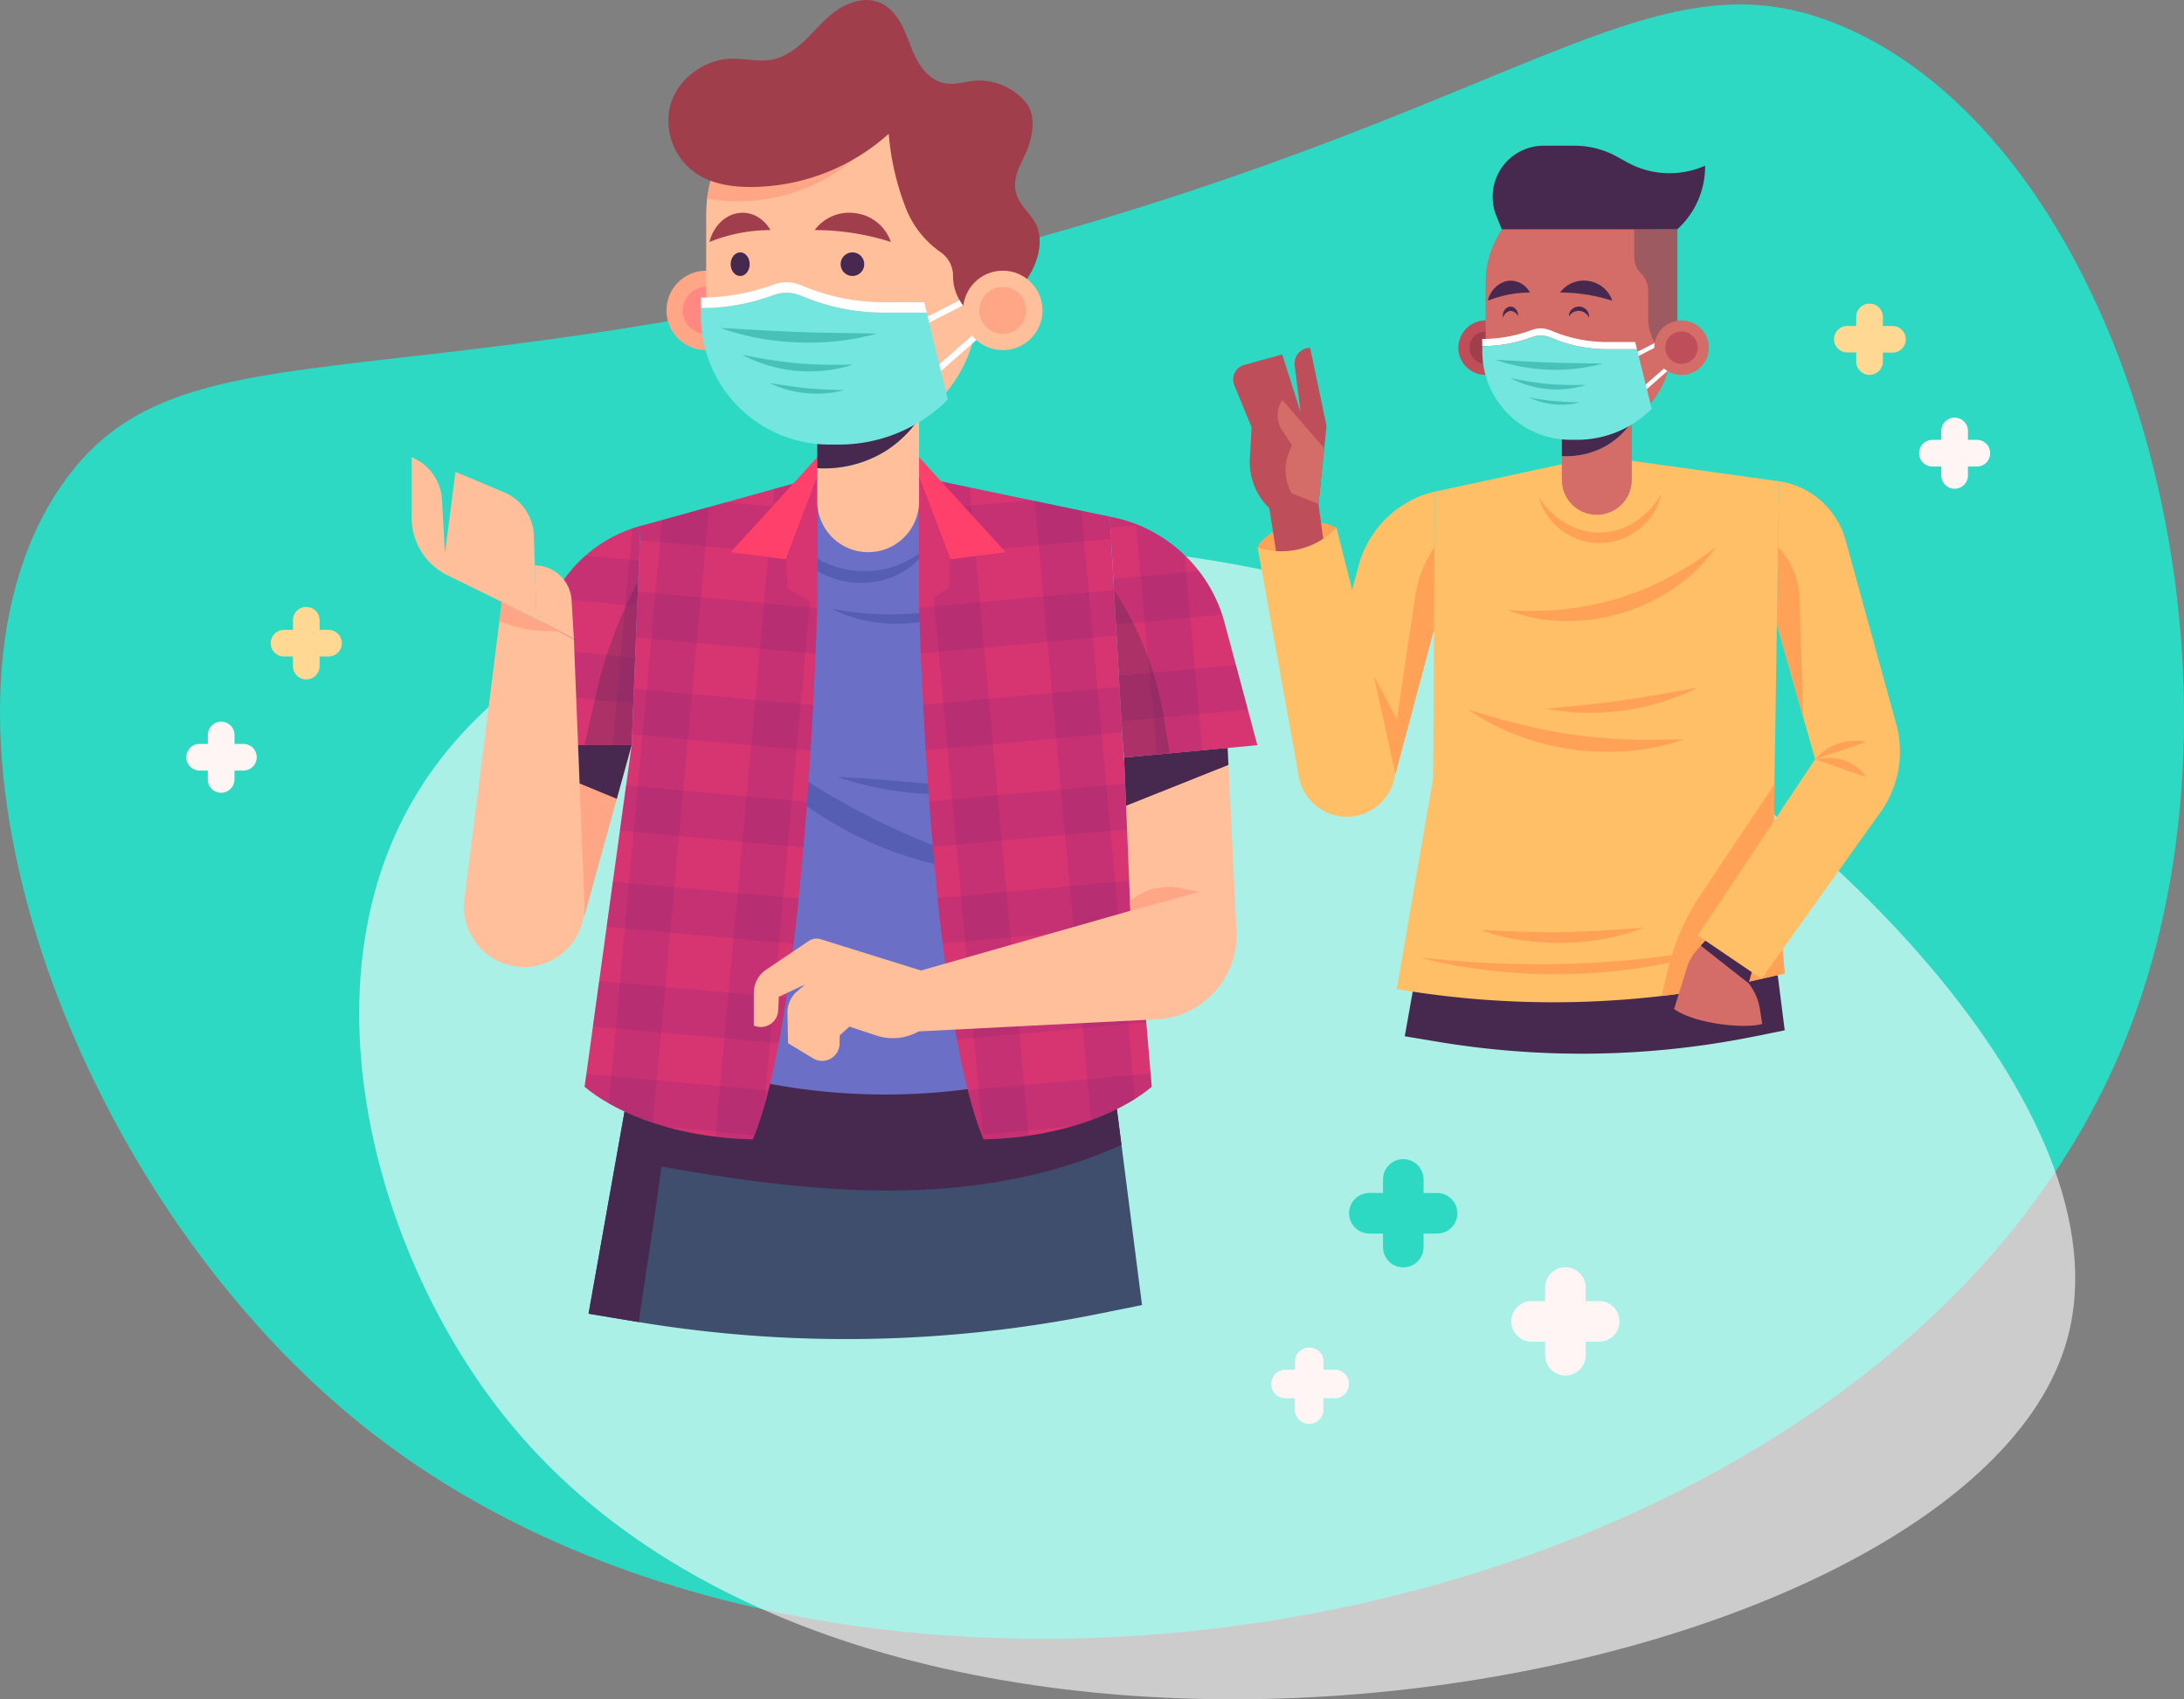
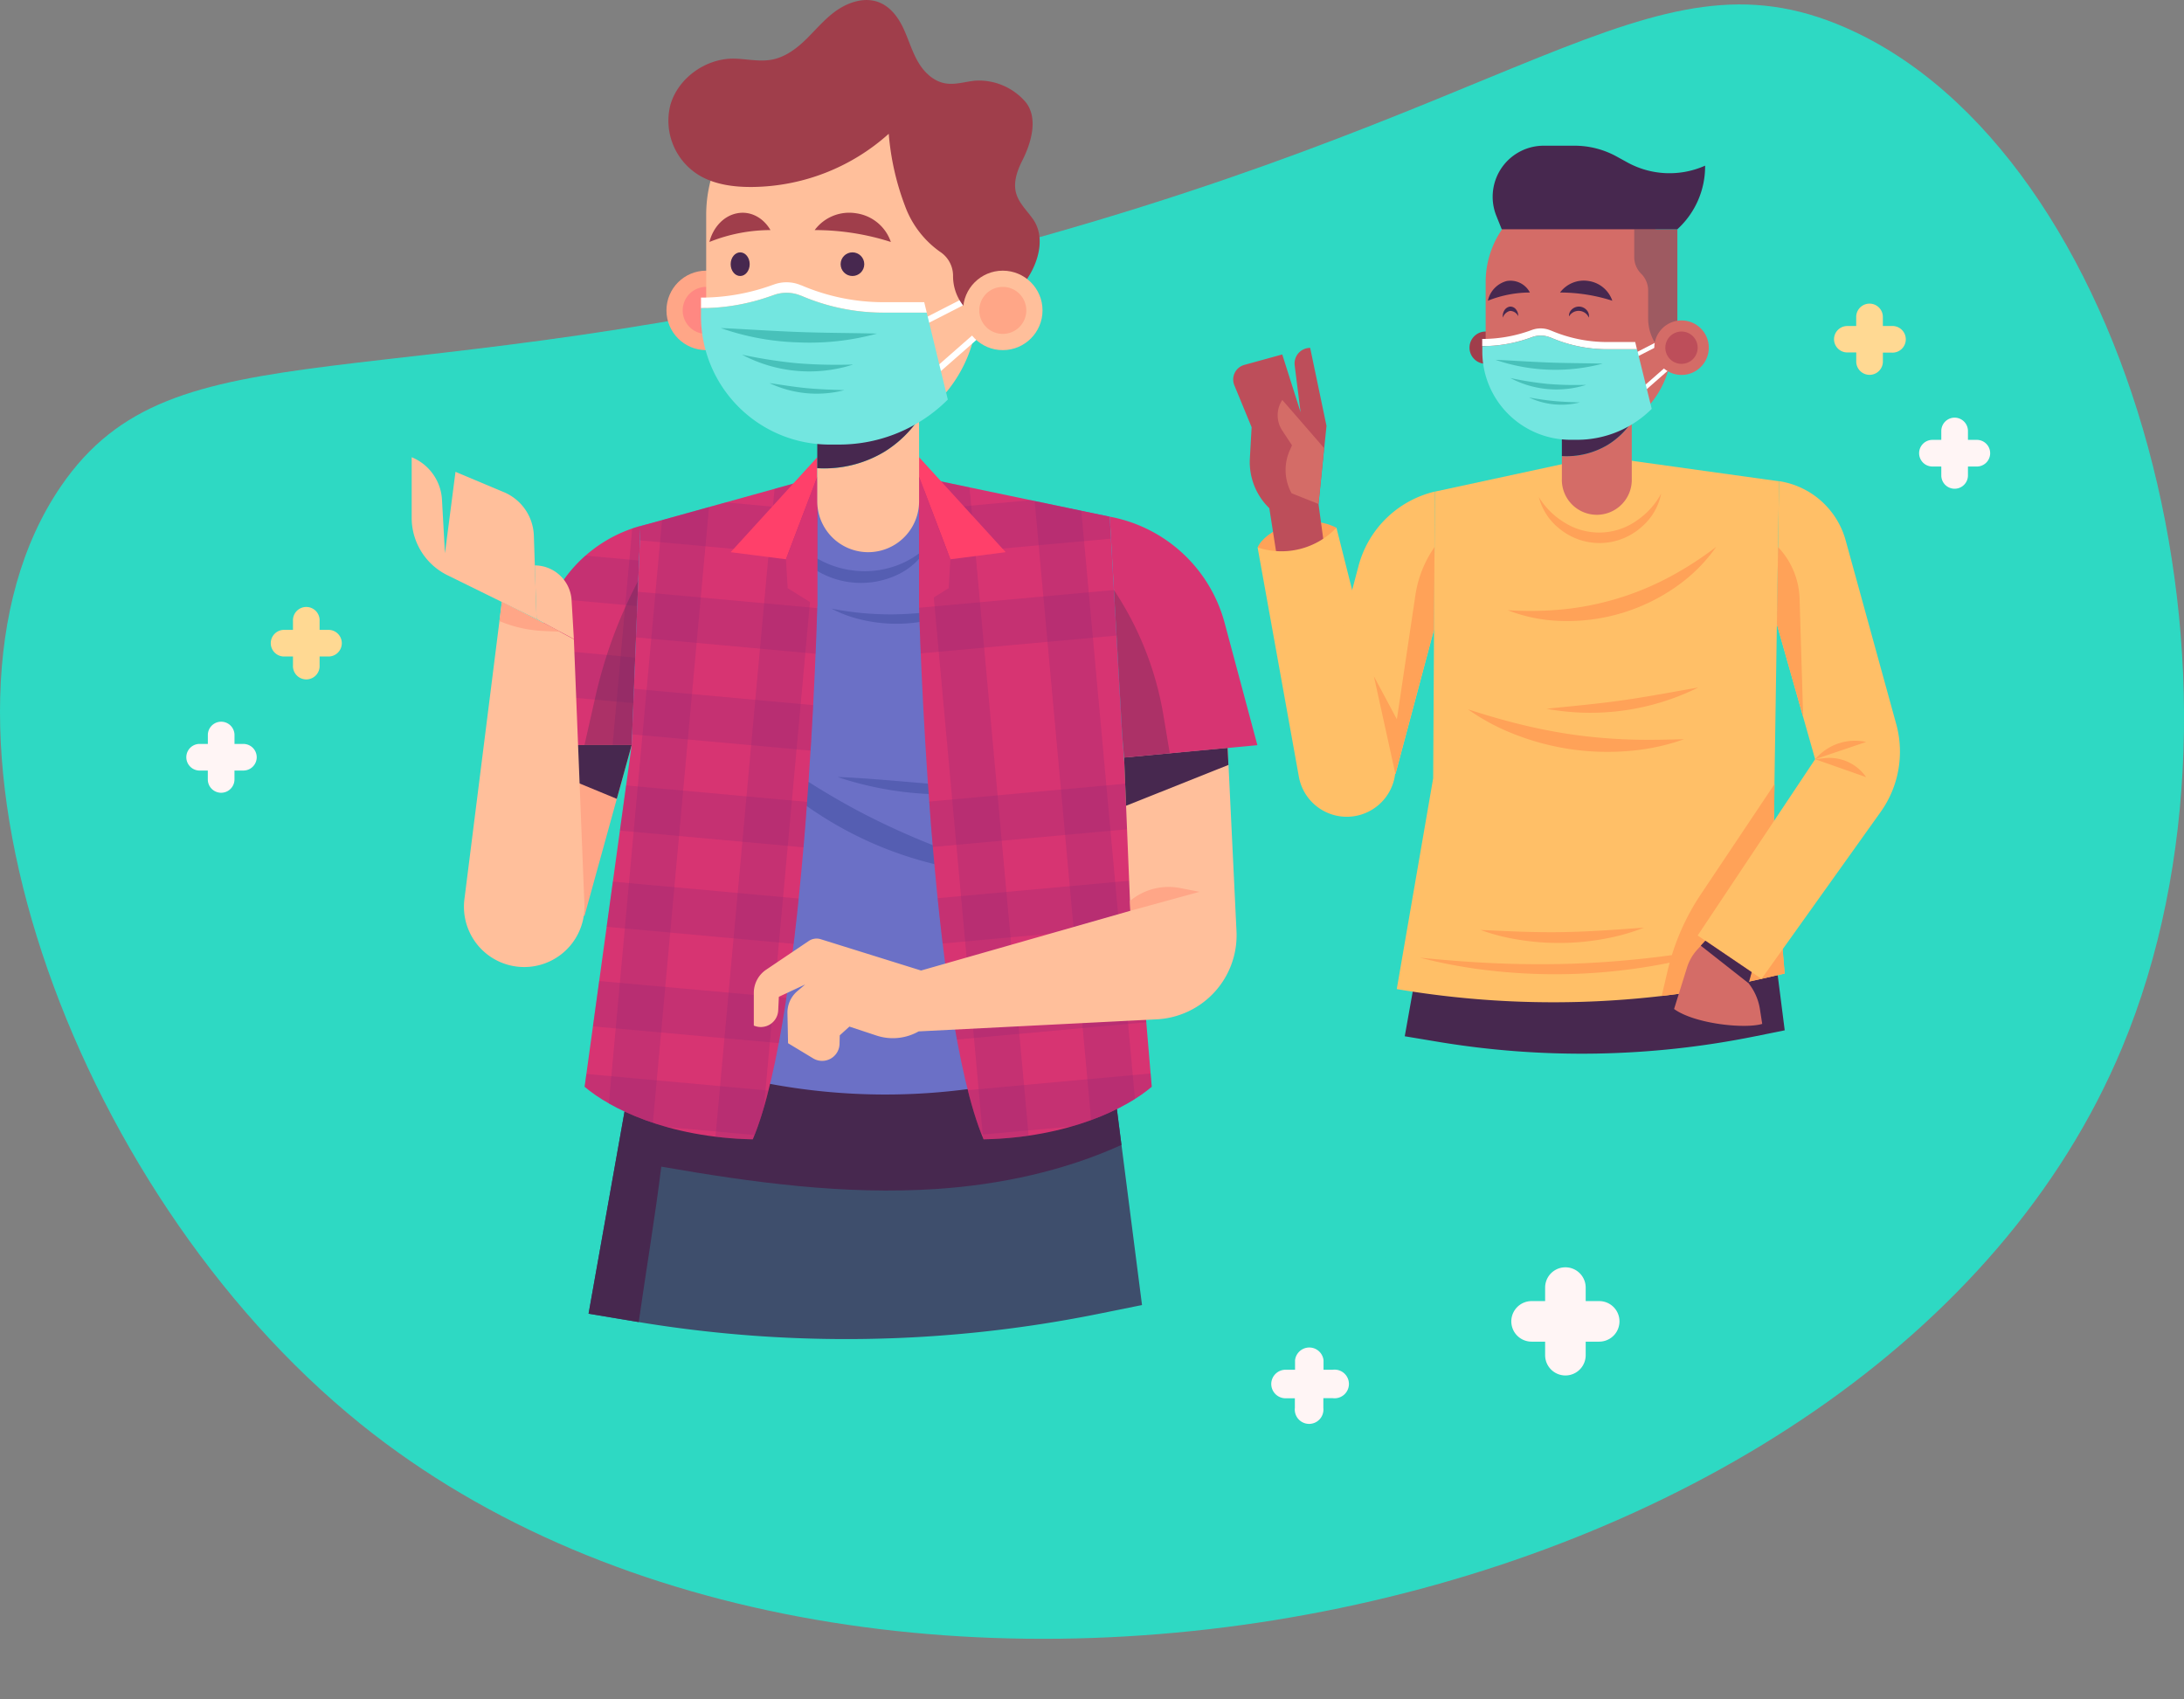
<svg xmlns="http://www.w3.org/2000/svg" viewBox="0 0 609.56 474.32">
  <rect x="0" y="0" width="609.56" height="474.32" fill="#808080" stroke="none" />
  <defs>
    <style>.cls-1{fill:none;}.cls-2{fill:#2ed9c3;}.cls-20,.cls-3{fill:#fff;}.cls-3{opacity:0.6;}.cls-4{fill:#3e4e6c;}.cls-5,.cls-9{fill:#47284f;}.cls-6{fill:#d73472;}.cls-7{clip-path:url(#clip-path);}.cls-8{fill:#992972;}.cls-8,.cls-9{opacity:0.3;}.cls-10{fill:#ffa687;}.cls-11{fill:#ffbf9b;}.cls-12{fill:#6b70c6;}.cls-13{fill:#555eb2;}.cls-14{clip-path:url(#clip-path-2);}.cls-15{fill:#ff406a;}.cls-16{clip-path:url(#clip-path-3);}.cls-17{clip-path:url(#clip-path-4);}.cls-18{fill:#ff8882;}.cls-19{fill:#a03e4b;}.cls-21{fill:#73e6e0;}.cls-22{fill:#48c1ba;}.cls-23{fill:#ffbf67;}.cls-24{fill:#ffa258;}.cls-25{fill:#bd4e5a;}.cls-26{fill:#d46c67;}.cls-27{fill:#9e5a61;}.cls-28{fill:#fff5f5;}.cls-29{fill:#ffd993;}</style>
    <clipPath id="clip-path">
      <path class="cls-1" d="M178.76,146.81h0a38.74,38.74,0,0,0-27.5,28.67L143.79,208H176.3Z" />
    </clipPath>
    <clipPath id="clip-path-2">
      <path class="cls-1" d="M228.1,169.32s-2.87,113-18,148.7c-24-.49-40.06-8.81-46.93-14.68L176.3,208l2.46-61.15,49.34-13.72Z" />
    </clipPath>
    <clipPath id="clip-path-3">
      <path class="cls-1" d="M256.52,169.32s2.87,113,18,148.7c24-.49,40.06-8.81,46.93-14.68l-8.26-97.93-3.49-61.19-53.22-11.13Z" />
    </clipPath>
    <clipPath id="clip-path-4">
-       <path class="cls-1" d="M309.74,144.22h0a40.93,40.93,0,0,1,32.06,29.66L350.94,208l-37.2,3.47-.51-6Z" />
-     </clipPath>
+       </clipPath>
  </defs>
  <g id="Capa_2" data-name="Capa 2">
    <g id="Capa_1-2" data-name="Capa 1">
      <path class="cls-2" d="M100.71,397.52C19.06,331.71-26.95,200,17,135.74c31.94-46.66,87.07-22.2,246.19-62.36C426.36,32.19,459.66-16.56,515.12,7.73,594.56,42.51,635,190.12,592.26,292.48,524.21,455.58,242,511.39,100.71,397.52Z" />
-       <path class="cls-3" d="M142.52,397.46c-36.29-44-56.89-116.22-30-169.08,45.41-89.11,212.85-97.54,323.19-40.52C510,226.21,596.59,313.94,576.17,376.47,544.5,473.43,249.67,527.44,142.52,397.46Z" />
      <path class="cls-4" d="M178.27,288l-14,78.69,13.54,2.26a355.45,355.45,0,0,0,128.68-2.2l12.25-2.48-9-70.17Z" />
      <path class="cls-5" d="M261.61,331.86c17.64-1.2,35.34-5,51.39-12.28l-3.26-25.53L178.27,288l-14,78.69,13.54,2.26.46.07c2.05-14.41,4.57-29.33,6.3-43.38C210,330.08,235.82,333.61,261.61,331.86Z" />
      <path class="cls-6" d="M178.76,146.81h0a38.74,38.74,0,0,0-27.5,28.67L143.79,208H176.3Z" />
      <g class="cls-7">
        <polygon class="cls-8" points="140.02 213.64 146.12 144.73 158.78 145.88 152.69 214.79 140.02 213.64" />
        <rect class="cls-8" x="143.66" y="172.83" width="72.65" height="12.72" transform="translate(374.68 16.11) rotate(95.18)" />
        <rect class="cls-8" x="135.24" y="155.72" width="69.7" height="12.72" transform="translate(15.42 -14.77) rotate(5.21)" />
        <rect class="cls-8" x="132.78" y="182.68" width="69.7" height="12.72" transform="translate(17.85 -14.44) rotate(5.21)" />
      </g>
-       <path class="cls-9" d="M176.3,208l2-46.22h0a131.17,131.17,0,0,0-12.18,32.94l-3,13.28Z" />
+       <path class="cls-9" d="M176.3,208l2-46.22h0a131.17,131.17,0,0,0-12.18,32.94l-3,13.28" />
      <polygon class="cls-10" points="163.13 255.65 176.3 207.96 146.31 207.96 139.4 246.11 163.13 255.65" />
      <polygon class="cls-5" points="146.31 207.96 176.3 207.96 172.15 222.98 145.58 211.99 146.31 207.96" />
      <path class="cls-11" d="M149.76,172.8,124.9,160.57a17.86,17.86,0,0,1-10-16V127.62h0a13.64,13.64,0,0,1,8.46,11.88l.83,14.94,2.94-22.74,13.47,5.66A13.66,13.66,0,0,1,149,149.48Z" />
      <path class="cls-11" d="M140.07,168,129.62,251a16.85,16.85,0,0,0,6.2,15.26h0a16.82,16.82,0,0,0,27.29-13.82l-2.94-74-10.41-5.57Z" />
      <path class="cls-11" d="M159.53,167.5a10.32,10.32,0,0,0-10.27-9.68l.23,6.92.27,8.06,10.41,5.57Z" />
      <path class="cls-10" d="M140.07,168l16.38,8.34-4.85-.22a35.58,35.58,0,0,1-12.2-2.76h0Z" />
      <path class="cls-12" d="M242.48,130.76l-63.72,16.05-5.38,136.48,11.28,10.76h0a175.89,175.89,0,0,0,120.77,1.51l4.31-1.51,7.77-13.7-7.77-136.13Z" />
      <path class="cls-13" d="M259.22,152.14a24.75,24.75,0,0,1-9.79,6,25.92,25.92,0,0,1-12.53.92,26.27,26.27,0,0,1-11.55-5,30.12,30.12,0,0,1-7.68-8.65,21.76,21.76,0,0,0,6,10.57,23.89,23.89,0,0,0,26.72,4.49A19.08,19.08,0,0,0,259.22,152.14Z" />
      <path class="cls-13" d="M271.14,168.42a85,85,0,0,1-39.09,1.46A35.78,35.78,0,0,0,241,173.1a42.67,42.67,0,0,0,21.52-.8A35.9,35.9,0,0,0,271.14,168.42Z" />
      <path class="cls-13" d="M283.4,243.73c-6.43-1.93-13.67-4.22-21.17-7.1a206.62,206.62,0,0,1-22.74-10.3,208,208,0,0,1-21.27-13.06c-6.59-4.6-12.54-9.32-17.75-13.55A88,88,0,0,0,215.23,217a104.4,104.4,0,0,0,45.58,24.2A88,88,0,0,0,283.4,243.73Z" />
      <path class="cls-13" d="M277.81,220.6c-6.14-.84-14.08-1.47-22-2.14s-15.87-1.37-22.07-1.58a93.35,93.35,0,0,0,44.09,3.72Z" />
      <path class="cls-6" d="M228.1,169.32s-2.87,113-18,148.7c-24-.49-40.06-8.81-46.93-14.68L176.3,208l2.46-61.15,49.34-13.72Z" />
      <g class="cls-14">
        <rect class="cls-8" x="172.97" y="167.92" width="69.7" height="12.72" transform="translate(16.68 -18.15) rotate(5.21)" />
        <rect class="cls-8" x="93.21" y="220.21" width="181.08" height="12.72" transform="translate(426.07 64.14) rotate(95.21)" />
        <rect class="cls-8" x="116.93" y="221.27" width="194.66" height="12.72" transform="translate(460.4 34.92) rotate(95.21)" />
        <rect class="cls-8" x="175.43" y="140.96" width="69.7" height="12.72" transform="translate(14.24 -18.48) rotate(5.21)" />
        <rect class="cls-8" x="170.51" y="194.87" width="69.7" height="12.72" transform="translate(19.12 -17.81) rotate(5.21)" />
        <rect class="cls-8" x="168.06" y="221.82" width="69.7" height="12.72" transform="translate(21.55 -17.48) rotate(5.21)" />
        <rect class="cls-8" x="165.6" y="248.78" width="69.7" height="12.72" transform="translate(23.99 -17.14) rotate(5.21)" />
        <rect class="cls-8" x="163.14" y="275.73" width="69.7" height="12.72" transform="matrix(1, 0.09, -0.09, 1, 26.43, -16.81)" />
        <rect class="cls-8" x="160.68" y="302.69" width="69.7" height="12.72" transform="translate(28.86 -16.47) rotate(5.21)" />
      </g>
      <polygon class="cls-15" points="228.1 127.62 203.93 154.13 219.36 156.11 219.36 156.11 228.1 133.09 228.1 127.62" />
      <polygon class="cls-6" points="219.36 156.11 219.85 164.18 228.1 169.32 228.1 133.09 219.36 156.11" />
      <path class="cls-6" d="M256.52,169.32s2.87,113,18,148.7c24-.49,40.06-8.81,46.93-14.68l-8.26-97.93-3.49-61.19-53.22-11.13Z" />
      <g class="cls-16">
        <rect class="cls-8" x="244.11" y="167.62" width="69.7" height="12.72" transform="translate(572.56 321.92) rotate(174.79)" />
        <rect class="cls-8" x="212.49" y="219.91" width="181.08" height="12.72" transform="translate(500.86 -96.04) rotate(84.79)" />
        <rect class="cls-8" x="177.05" y="222.68" width="191.24" height="12.72" transform="translate(476.02 -63.3) rotate(84.79)" />
        <rect class="cls-8" x="241.65" y="140.67" width="69.7" height="12.72" transform="translate(565.21 268.34) rotate(174.79)" />
-         <rect class="cls-8" x="246.56" y="194.57" width="69.7" height="12.72" transform="translate(579.91 375.49) rotate(174.79)" />
        <rect class="cls-8" x="249.02" y="221.53" width="69.7" height="12.72" transform="translate(587.26 429.06) rotate(174.79)" />
        <rect class="cls-8" x="251.48" y="248.48" width="69.7" height="12.72" transform="translate(594.61 482.64) rotate(174.79)" />
        <rect class="cls-8" x="253.94" y="275.44" width="69.7" height="12.72" transform="translate(601.96 536.21) rotate(174.79)" />
        <rect class="cls-8" x="256.39" y="302.39" width="69.7" height="12.72" transform="translate(609.31 589.78) rotate(174.79)" />
      </g>
      <polygon class="cls-15" points="256.52 127.62 280.69 154.13 265.26 156.11 265.26 156.11 256.52 133.09 256.52 127.62" />
      <polygon class="cls-6" points="265.26 156.11 264.77 164.18 256.52 169.32 256.52 133.09 265.26 156.11" />
      <path class="cls-11" d="M313.74,211.43l1.75,42.79L257.07,270.9l-28-8.74a3.91,3.91,0,0,0-3.34.49l-11.87,8a7.82,7.82,0,0,0-3.47,6.5v9.11h0a4.86,4.86,0,0,0,6.81-4.22l.18-3.81,7.34-3.43-2.21,1.88a7.83,7.83,0,0,0-2.73,6.11l.17,8.4,7,4.23a4.86,4.86,0,0,0,7.37-4.05l.06-2.38,2.69-2.44,7.56,2.5a14.58,14.58,0,0,0,11.76-1.16h0l66.46-3.37a23.49,23.49,0,0,0,22.26-24.58l-2.46-51.17Z" />
      <polygon class="cls-5" points="342.63 208.73 313.74 211.43 314.29 224.91 342.86 213.51 342.63 208.73" />
      <path class="cls-6" d="M309.74,144.22h0a40.93,40.93,0,0,1,32.06,29.66L350.94,208l-37.2,3.47-.51-6Z" />
      <g class="cls-17">
        <rect class="cls-8" x="301.67" y="160.26" width="47.31" height="12.72" transform="translate(664.44 303.01) rotate(174.79)" />
        <rect class="cls-8" x="279.8" y="164.77" width="91.77" height="12.72" transform="translate(466.54 -168.75) rotate(84.79)" />
        <rect class="cls-8" x="299.22" y="133.3" width="47.31" height="12.72" transform="translate(657.09 249.44) rotate(174.79)" />
        <rect class="cls-8" x="304.13" y="187.21" width="47.31" height="12.72" transform="translate(671.79 356.58) rotate(174.79)" />
      </g>
      <path class="cls-10" d="M315.49,254.22l19.31-5.29-5.47-1.06a16.74,16.74,0,0,0-13.95,3.62h0Z" />
      <path class="cls-9" d="M313.74,211.43l-.51-6-2.32-40.73h0a89.54,89.54,0,0,1,13.76,34.71l1.82,10.85Z" />
      <circle class="cls-10" cx="197.1" cy="86.64" r="11.09" />
      <path class="cls-18" d="M203.66,86.64a6.56,6.56,0,1,1-6.56-6.56A6.56,6.56,0,0,1,203.66,86.64Z" />
      <path class="cls-11" d="M246.85,126.09a32.55,32.55,0,0,1-18.75,4.62v9.21a14.21,14.21,0,1,0,28.42,0V116.79A32,32,0,0,1,246.85,126.09Z" />
      <path class="cls-5" d="M246.85,126.09a32,32,0,0,0,9.67-9.3v-26H228.1v39.88A32.55,32.55,0,0,0,246.85,126.09Z" />
      <path class="cls-11" d="M235,123.13h0A37.9,37.9,0,0,1,197.1,85.24V60A37.89,37.89,0,0,1,235,22.09h0A37.88,37.88,0,0,1,272.88,60V85.24A37.89,37.89,0,0,1,235,123.13Z" />
      <path class="cls-19" d="M239,59.54a12,12,0,0,0-11.62,4.68,69.75,69.75,0,0,1,21.26,3.32A12,12,0,0,0,239,59.54Z" />
      <circle class="cls-5" cx="237.92" cy="73.74" r="3.3" />
      <path class="cls-19" d="M205.71,59.54c3.81-.75,7.37,1.29,9.33,4.68A46.05,46.05,0,0,0,198,67.54C199,63.56,201.9,60.27,205.71,59.54Z" />
      <path class="cls-5" d="M203.93,73.74c0,1.82,1.19,3.3,2.66,3.3s2.65-1.48,2.65-3.3-1.19-3.3-2.65-3.3S203.93,71.92,203.93,73.74Z" />
      <rect class="cls-20" x="253.74" y="85.42" width="22.11" height="1.72" transform="translate(-10.22 130.17) rotate(-27.11)" />
      <rect class="cls-20" x="256.62" y="97.04" width="22.33" height="1.72" transform="translate(1.94 200.94) rotate(-41.27)" />
-       <path class="cls-10" d="M219.85,54.26a50.53,50.53,0,0,0,23.56-14.75,68.2,68.2,0,0,0,9-13.18A37.61,37.61,0,0,0,235,22.09h0a37.89,37.89,0,0,0-37.61,33.35A50.49,50.49,0,0,0,219.85,54.26Z" />
      <path class="cls-19" d="M275.2,89.69h0A13.22,13.22,0,0,1,266,77.23V76.9a8,8,0,0,0-3.66-6.64,27.07,27.07,0,0,1-9.8-12.92,73.11,73.11,0,0,1-4.49-20,57.85,57.85,0,0,1-38,14.85c-5.13.05-10.44-.63-14.82-3.2a17.82,17.82,0,0,1-8.13-19.68c2.07-7.31,9.53-12.86,17.39-12.95,3.58,0,7.18.93,10.71.33,3.93-.66,7.24-3.2,10-5.94s5.3-5.81,8.55-8S241.3-.8,245.05.54c3.29,1.17,5.54,4.12,7,7.18s2.38,6.36,4.05,9.33,4.36,5.67,7.82,6.23c2.78.46,5.57-.53,8.38-.77a17.17,17.17,0,0,1,13.78,5.78c3.92,4.54,1.65,11.76-.69,16.39-1.46,2.89-2.66,6.17-1.78,9.28.77,2.73,3,4.8,4.65,7.13,3.51,4.94,1.7,11.65-1.34,16.38C284.16,81.78,279.12,86.3,275.2,89.69Z" />
      <circle class="cls-11" cx="279.88" cy="86.64" r="11.09" />
      <path class="cls-10" d="M286.44,86.64a6.56,6.56,0,1,1-6.56-6.56A6.56,6.56,0,0,1,286.44,86.64Z" />
      <path class="cls-20" d="M214.65,82.79l1.5-.52a10.33,10.33,0,0,1,7.44.27l.06,0a58,58,0,0,0,22.89,4.71h12.12l-.71-2.9H246.54a58,58,0,0,1-22.89-4.72l-.06,0a10.28,10.28,0,0,0-7.44-.27l-1.5.52a58.13,58.13,0,0,1-19,3.19h0V86h0A57.88,57.88,0,0,0,214.65,82.79Z" />
      <path class="cls-21" d="M258.66,87.28H246.54a58,58,0,0,1-22.89-4.71l-.06,0a10.33,10.33,0,0,0-7.44-.27l-1.5.52a57.88,57.88,0,0,1-19,3.2h0v2.2a35.86,35.86,0,0,0,35.86,35.87h2.71a42.89,42.89,0,0,0,30.32-12.56Z" />
      <path class="cls-22" d="M244.77,93.12c-6.13-.18-14-.16-21.82-.45s-15.68-.85-21.8-1.1a71.42,71.42,0,0,0,21.69,4A71.12,71.12,0,0,0,244.77,93.12Z" />
      <path class="cls-22" d="M238,101.75a137.87,137.87,0,0,1-15.54-.36A135.84,135.84,0,0,1,207.11,99a40,40,0,0,0,30.9,2.79Z" />
      <path class="cls-22" d="M235.56,108.9c-2.94-.11-6.7-.2-10.44-.56s-7.46-1-10.37-1.41a30.86,30.86,0,0,0,20.81,2Z" />
      <path class="cls-5" d="M401.71,235.25l-9.64,54,9.3,1.55a243.81,243.81,0,0,0,88.34-1.51l8.41-1.7L492,239.44Z" />
      <path class="cls-23" d="M446.25,127.34l50.29,7L495,235.25l3.09,36.49-6.47,1.48a261.07,261.07,0,0,1-101.78,2.86h0L400,217.23l.47-80Z" />
      <path class="cls-24" d="M495.28,218.85l-.11,7.61-.14,8.79,3.09,36.49-6.47,1.48A261.68,261.68,0,0,1,463.78,278l1.65-7a65.16,65.16,0,0,1,9.33-21.45Z" />
      <path class="cls-24" d="M429.5,138.76a21.24,21.24,0,0,0,7,7,18.16,18.16,0,0,0,20.5-.58,21.24,21.24,0,0,0,6.63-7.4,16.35,16.35,0,0,1-5.26,9.12,17.59,17.59,0,0,1-23.13.66A16.35,16.35,0,0,1,429.5,138.76Z" />
      <path class="cls-24" d="M420.77,170.32a94.76,94.76,0,0,0,14.71-.16,79.86,79.86,0,0,0,31.15-9.47A95.24,95.24,0,0,0,479,152.64a44.85,44.85,0,0,1-10.63,10.73,52.86,52.86,0,0,1-32.76,9.95A44.4,44.4,0,0,1,420.77,170.32Z" />
      <path class="cls-24" d="M409.72,198c4.13,1.31,8.83,2.76,13.87,4a151.36,151.36,0,0,0,15.86,3.12,153.08,153.08,0,0,0,16.11,1.32c5.19.15,10.11,0,14.44-.1a59.67,59.67,0,0,1-14.33,3.18,70.87,70.87,0,0,1-33-4.58A59.46,59.46,0,0,1,409.72,198Z" />
      <path class="cls-24" d="M431.6,197.84c6-.64,13.66-1.29,21.27-2.37S468,192.93,474,191.9a67.78,67.78,0,0,1-42.37,5.94Z" />
      <path class="cls-24" d="M396.31,267.31c6.09.6,13.1,1.21,20.57,1.54s15.42.4,23.35.09,15.85-1,23.27-1.93,14.37-2.09,20.39-3.18a141.49,141.49,0,0,1-20.05,5.31,161.91,161.91,0,0,1-23.49,2.67,159.79,159.79,0,0,1-23.63-.81A141.38,141.38,0,0,1,396.31,267.31Z" />
      <path class="cls-24" d="M413.24,259.58c6.42.28,14.61.74,22.82.6s16.38-.79,22.79-1.25a57.27,57.27,0,0,1-10.43,3,70,70,0,0,1-24.67.35A56.06,56.06,0,0,1,413.24,259.58Z" />
-       <circle class="cls-25" cx="414.64" cy="97.05" r="7.61" />
      <path class="cls-19" d="M419.14,97.05a4.5,4.5,0,1,1-4.5-4.51A4.5,4.5,0,0,1,419.14,97.05Z" />
      <path class="cls-26" d="M448.79,124.13a22.35,22.35,0,0,1-12.87,3.17v6.32a9.76,9.76,0,1,0,19.51,0V117.75A22,22,0,0,1,448.79,124.13Z" />
      <path class="cls-5" d="M448.79,124.13a22,22,0,0,0,6.64-6.38V99.93H435.92V127.3A22.35,22.35,0,0,0,448.79,124.13Z" />
      <path class="cls-26" d="M440.65,122.1h0a26,26,0,0,1-26-26V78.74a26,26,0,0,1,26-26h0a26,26,0,0,1,26,26V96.08A26,26,0,0,1,440.65,122.1Z" />
      <path class="cls-5" d="M443.41,78.44a8.27,8.27,0,0,0-8,3.21A47.9,47.9,0,0,1,450,83.94,8.26,8.26,0,0,0,443.41,78.44Z" />
      <path class="cls-5" d="M420.55,78.44A6.11,6.11,0,0,1,427,81.65a31.64,31.64,0,0,0-11.73,2.29A7.25,7.25,0,0,1,420.55,78.44Z" />
      <path class="cls-5" d="M437.91,88.26a2.34,2.34,0,0,1,.72-1.82,2.88,2.88,0,0,1,2.23-.86A2.93,2.93,0,0,1,443,86.75a2.38,2.38,0,0,1,.45,1.91,3.09,3.09,0,0,0-5.49-.4Z" />
      <path class="cls-5" d="M423.73,88.26a2.72,2.72,0,0,0-.56-1.82,2,2,0,0,0-1.74-.86,2.21,2.21,0,0,0-1.62,1.17,2.86,2.86,0,0,0-.35,1.91,2.78,2.78,0,0,1,2-1.88A2.53,2.53,0,0,1,423.73,88.26Z" />
      <rect class="cls-20" x="453.52" y="96.21" width="15.18" height="1.18" transform="translate(6.56 220.81) rotate(-27.12)" />
      <rect class="cls-20" x="455.5" y="104.18" width="15.33" height="1.18" transform="translate(45.92 331.51) rotate(-41.27)" />
      <path class="cls-20" d="M426.69,94.41l1-.36a7.07,7.07,0,0,1,5.1.18l.05,0a39.67,39.67,0,0,0,15.71,3.24h8.32l-.48-2h-7.84a39.83,39.83,0,0,1-15.71-3.23l-.05,0a7.07,7.07,0,0,0-5.1-.19l-1,.36a39.62,39.62,0,0,1-13,2.2h0v2h0A39.87,39.87,0,0,0,426.69,94.41Z" />
      <path class="cls-21" d="M456.9,97.49h-8.32a39.67,39.67,0,0,1-15.71-3.24l-.05,0a7.07,7.07,0,0,0-5.1-.18l-1,.36a39.87,39.87,0,0,1-13,2.19h0v1.51a24.63,24.63,0,0,0,24.62,24.63h1.86A29.44,29.44,0,0,0,461,114.12Z" />
      <path class="cls-22" d="M447.37,101.5c-4.21-.13-9.6-.11-15-.31s-10.76-.58-15-.76a51.53,51.53,0,0,0,29.95,1.07Z" />
      <path class="cls-22" d="M442.72,107.42a94.47,94.47,0,0,1-10.67-.25,94.32,94.32,0,0,1-10.53-1.66,27.49,27.49,0,0,0,21.2,1.91Z" />
      <path class="cls-22" d="M441.05,112.33c-2-.07-4.61-.14-7.18-.38s-5.12-.66-7.12-1a21.24,21.24,0,0,0,14.3,1.35Z" />
      <path class="cls-27" d="M456.12,64v7.74a6.56,6.56,0,0,0,1.93,4.66h0A6.6,6.6,0,0,1,460,81.07v7.81a13.17,13.17,0,0,0,3.86,9.31h4.3V64Z" />
      <circle class="cls-26" cx="469.32" cy="97.05" r="7.61" />
      <path class="cls-25" d="M473.82,97.05a4.51,4.51,0,1,1-4.5-4.51A4.51,4.51,0,0,1,473.82,97.05Z" />
      <path class="cls-5" d="M468.14,64h-49l-1.51-3.76a14.3,14.3,0,0,1,1.83-13.88h0a14.27,14.27,0,0,1,11.41-5.69h8.53a24.39,24.39,0,0,1,11.78,3l3,1.65a24.42,24.42,0,0,0,21.72.92h0v.19A23.71,23.71,0,0,1,468.14,64Z" />
      <path class="cls-24" d="M373,147.3c-9.16-4.6-20,.87-22,5.5C360.41,166.3,372.12,153.53,373,147.3Z" />
      <path class="cls-25" d="M369.63,152.66,368,140.71l2.23-21.83L365.67,97.1h0a4.36,4.36,0,0,0-4.32,4.9L363,115.08l-5.12-16.14-10.57,2.91a4.23,4.23,0,0,0-2.8,5.7l4.82,11.7-.49,8.72a17.92,17.92,0,0,0,5.43,13.88h0l2.2,14.09h0a14,14,0,0,0,12.83-3Z" />
      <path class="cls-26" d="M369.55,125.06,357.9,111.64h0a7.69,7.69,0,0,0,0,8.56l2.7,4.1-.59,1.33a13.49,13.49,0,0,0,.47,12.05h0l7.52,3Z" />
      <path class="cls-23" d="M351,152.8a21.17,21.17,0,0,0,22-5.5l16.08,63.75a13.61,13.61,0,0,1-8.46,16.08h0a13.59,13.59,0,0,1-18.11-10.35Z" />
      <path class="cls-23" d="M400.47,137.21h0l-.23,38.53L389.5,216l-26.44,2.83L379.16,158A28.94,28.94,0,0,1,400.47,137.21Z" />
      <path class="cls-24" d="M400.38,152.71h0a31.38,31.38,0,0,0-5.33,13.37l-5.18,34.69-6.41-12,6,27.28,10.74-40.28Z" />
      <path class="cls-23" d="M496.54,134.3h0a22.86,22.86,0,0,1,18.59,16.54l14.12,51.3a29,29,0,0,1-4.35,24.49l-33.25,46.59-17.83-12.09,32.79-49.21L495.94,174.3Z" />
      <path class="cls-26" d="M476,262.58,473.77,265a13.33,13.33,0,0,0-2.9,5l-3.63,11.64c5.78,4.16,19.71,5.61,24.6,4.16l-.64-4.11a15.42,15.42,0,0,0-3.16-7.22h0l.86-3.11Z" />
      <polygon class="cls-5" points="475.96 262.58 488.9 271.35 488.04 274.46 474.69 263.96 475.96 262.58" />
      <path class="cls-24" d="M495.94,174.3l.33-21.59h0a21.85,21.85,0,0,1,6,14.43l1,33Z" />
      <path class="cls-24" d="M506.61,211.92l14.23-4.82h0A14.51,14.51,0,0,0,507,211.5Z" />
      <path class="cls-24" d="M506.61,211.92l14.23,5h0a12.46,12.46,0,0,0-11.9-5.26Z" />
      <path class="cls-2" d="M376.53,338.65a5.66,5.66,0,0,1,5.66-5.66H386v-3.78a5.66,5.66,0,0,1,11.32,0V333h3.77a5.66,5.66,0,1,1,0,11.32h-3.77v3.77a5.66,5.66,0,0,1-11.32,0v-3.77h-3.78A5.67,5.67,0,0,1,376.53,338.65Z" />
      <path class="cls-28" d="M421.81,368.83a5.67,5.67,0,0,1,5.66-5.66h3.78V359.4a5.66,5.66,0,0,1,11.32,0v3.77h3.77a5.66,5.66,0,1,1,0,11.32h-3.77v3.78a5.66,5.66,0,1,1-11.32,0v-3.78h-3.78A5.66,5.66,0,0,1,421.81,368.83Z" />
      <path class="cls-28" d="M354.81,386.33a4,4,0,0,1,4-4h2.64v-2.65a4,4,0,0,1,7.95,0v2.65H372a4,4,0,1,1,0,7.94h-2.65V393a4,4,0,1,1-7.95,0V390.3h-2.64A4,4,0,0,1,354.81,386.33Z" />
      <path class="cls-29" d="M511.88,94.67A3.71,3.71,0,0,1,515.59,91h2.48V88.47a3.72,3.72,0,0,1,7.44,0V91H528a3.72,3.72,0,1,1,0,7.43h-2.48v2.48a3.72,3.72,0,0,1-7.44,0V98.38h-2.48A3.71,3.71,0,0,1,511.88,94.67Z" />
      <path class="cls-28" d="M535.63,126.5a3.72,3.72,0,0,1,3.72-3.72h2.47V120.3a3.72,3.72,0,0,1,7.44,0v2.48h2.48a3.72,3.72,0,1,1,0,7.44h-2.48v2.48a3.72,3.72,0,0,1-7.44,0v-2.48h-2.47A3.72,3.72,0,0,1,535.63,126.5Z" />
      <path class="cls-29" d="M95.4,179.53a3.72,3.72,0,0,0-3.72-3.72H89.2v-2.48a3.72,3.72,0,1,0-7.43,0v2.48H79.29a3.72,3.72,0,0,0,0,7.44h2.48v2.48a3.72,3.72,0,1,0,7.43,0v-2.48h2.48A3.72,3.72,0,0,0,95.4,179.53Z" />
      <path class="cls-28" d="M71.65,211.36a3.72,3.72,0,0,0-3.72-3.71H65.45v-2.48a3.72,3.72,0,0,0-7.44,0v2.48H55.53a3.72,3.72,0,0,0,0,7.43H58v2.48a3.72,3.72,0,0,0,7.44,0v-2.48h2.48A3.72,3.72,0,0,0,71.65,211.36Z" />
    </g>
  </g>
</svg>